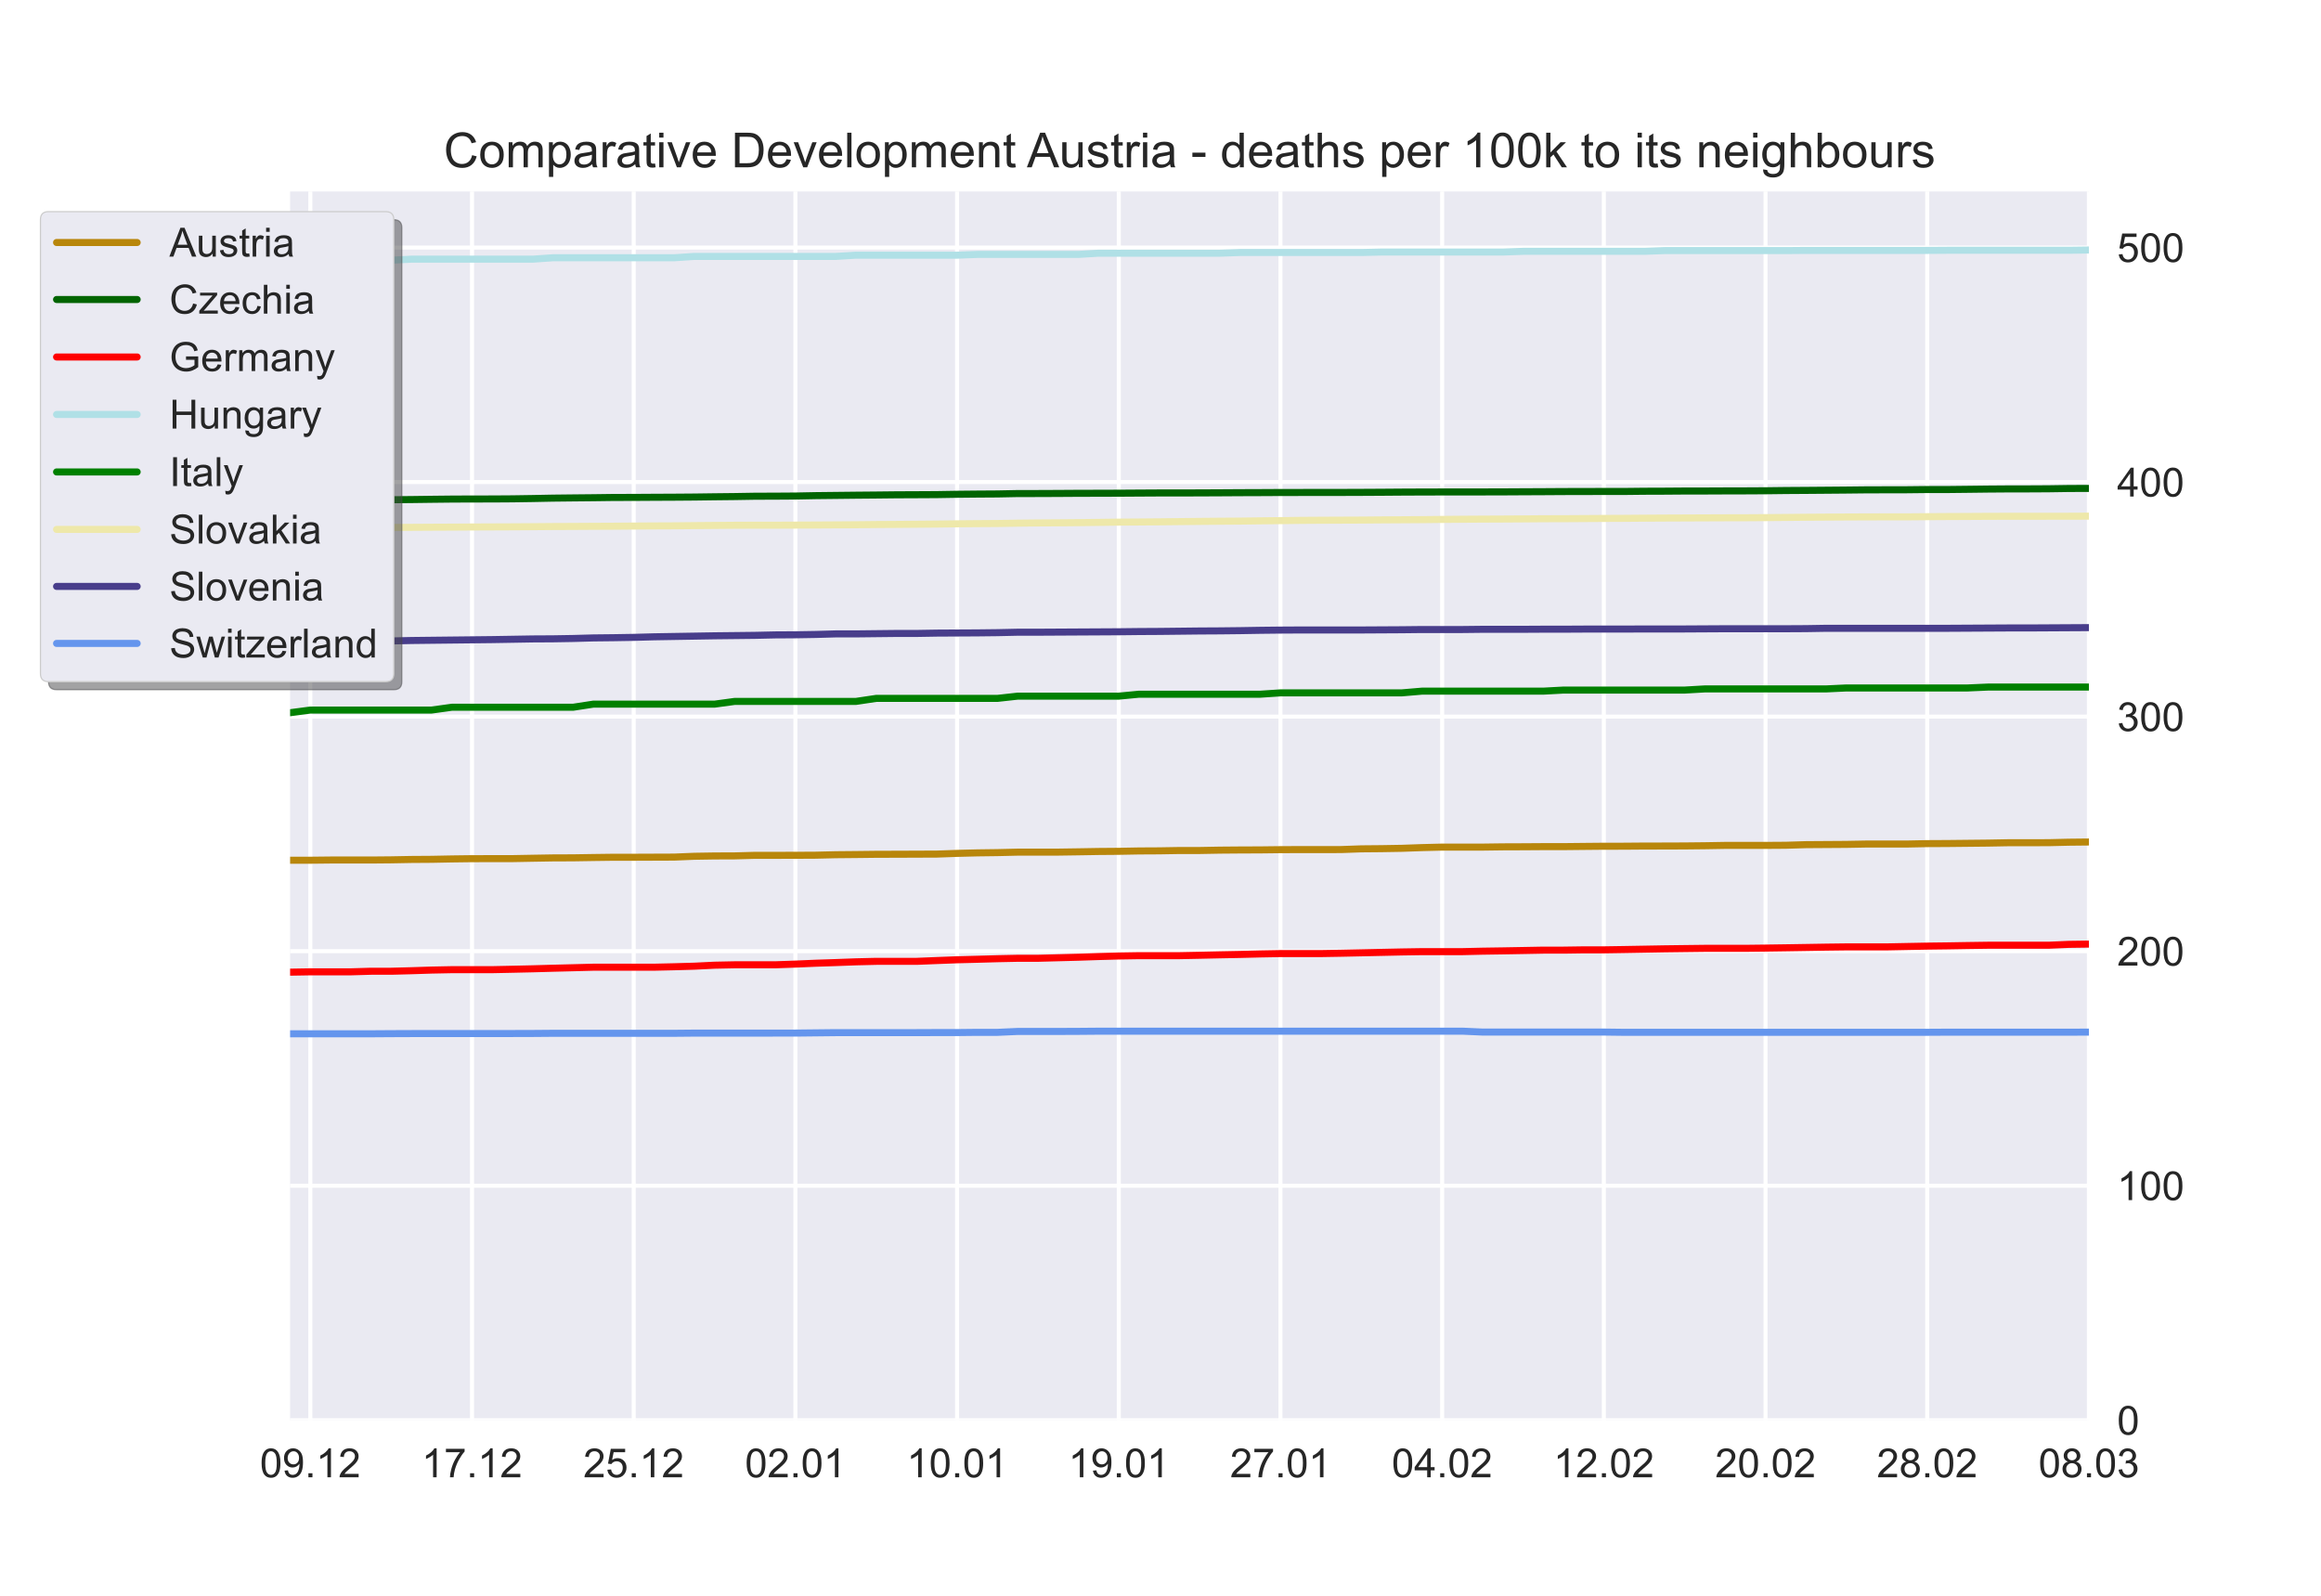
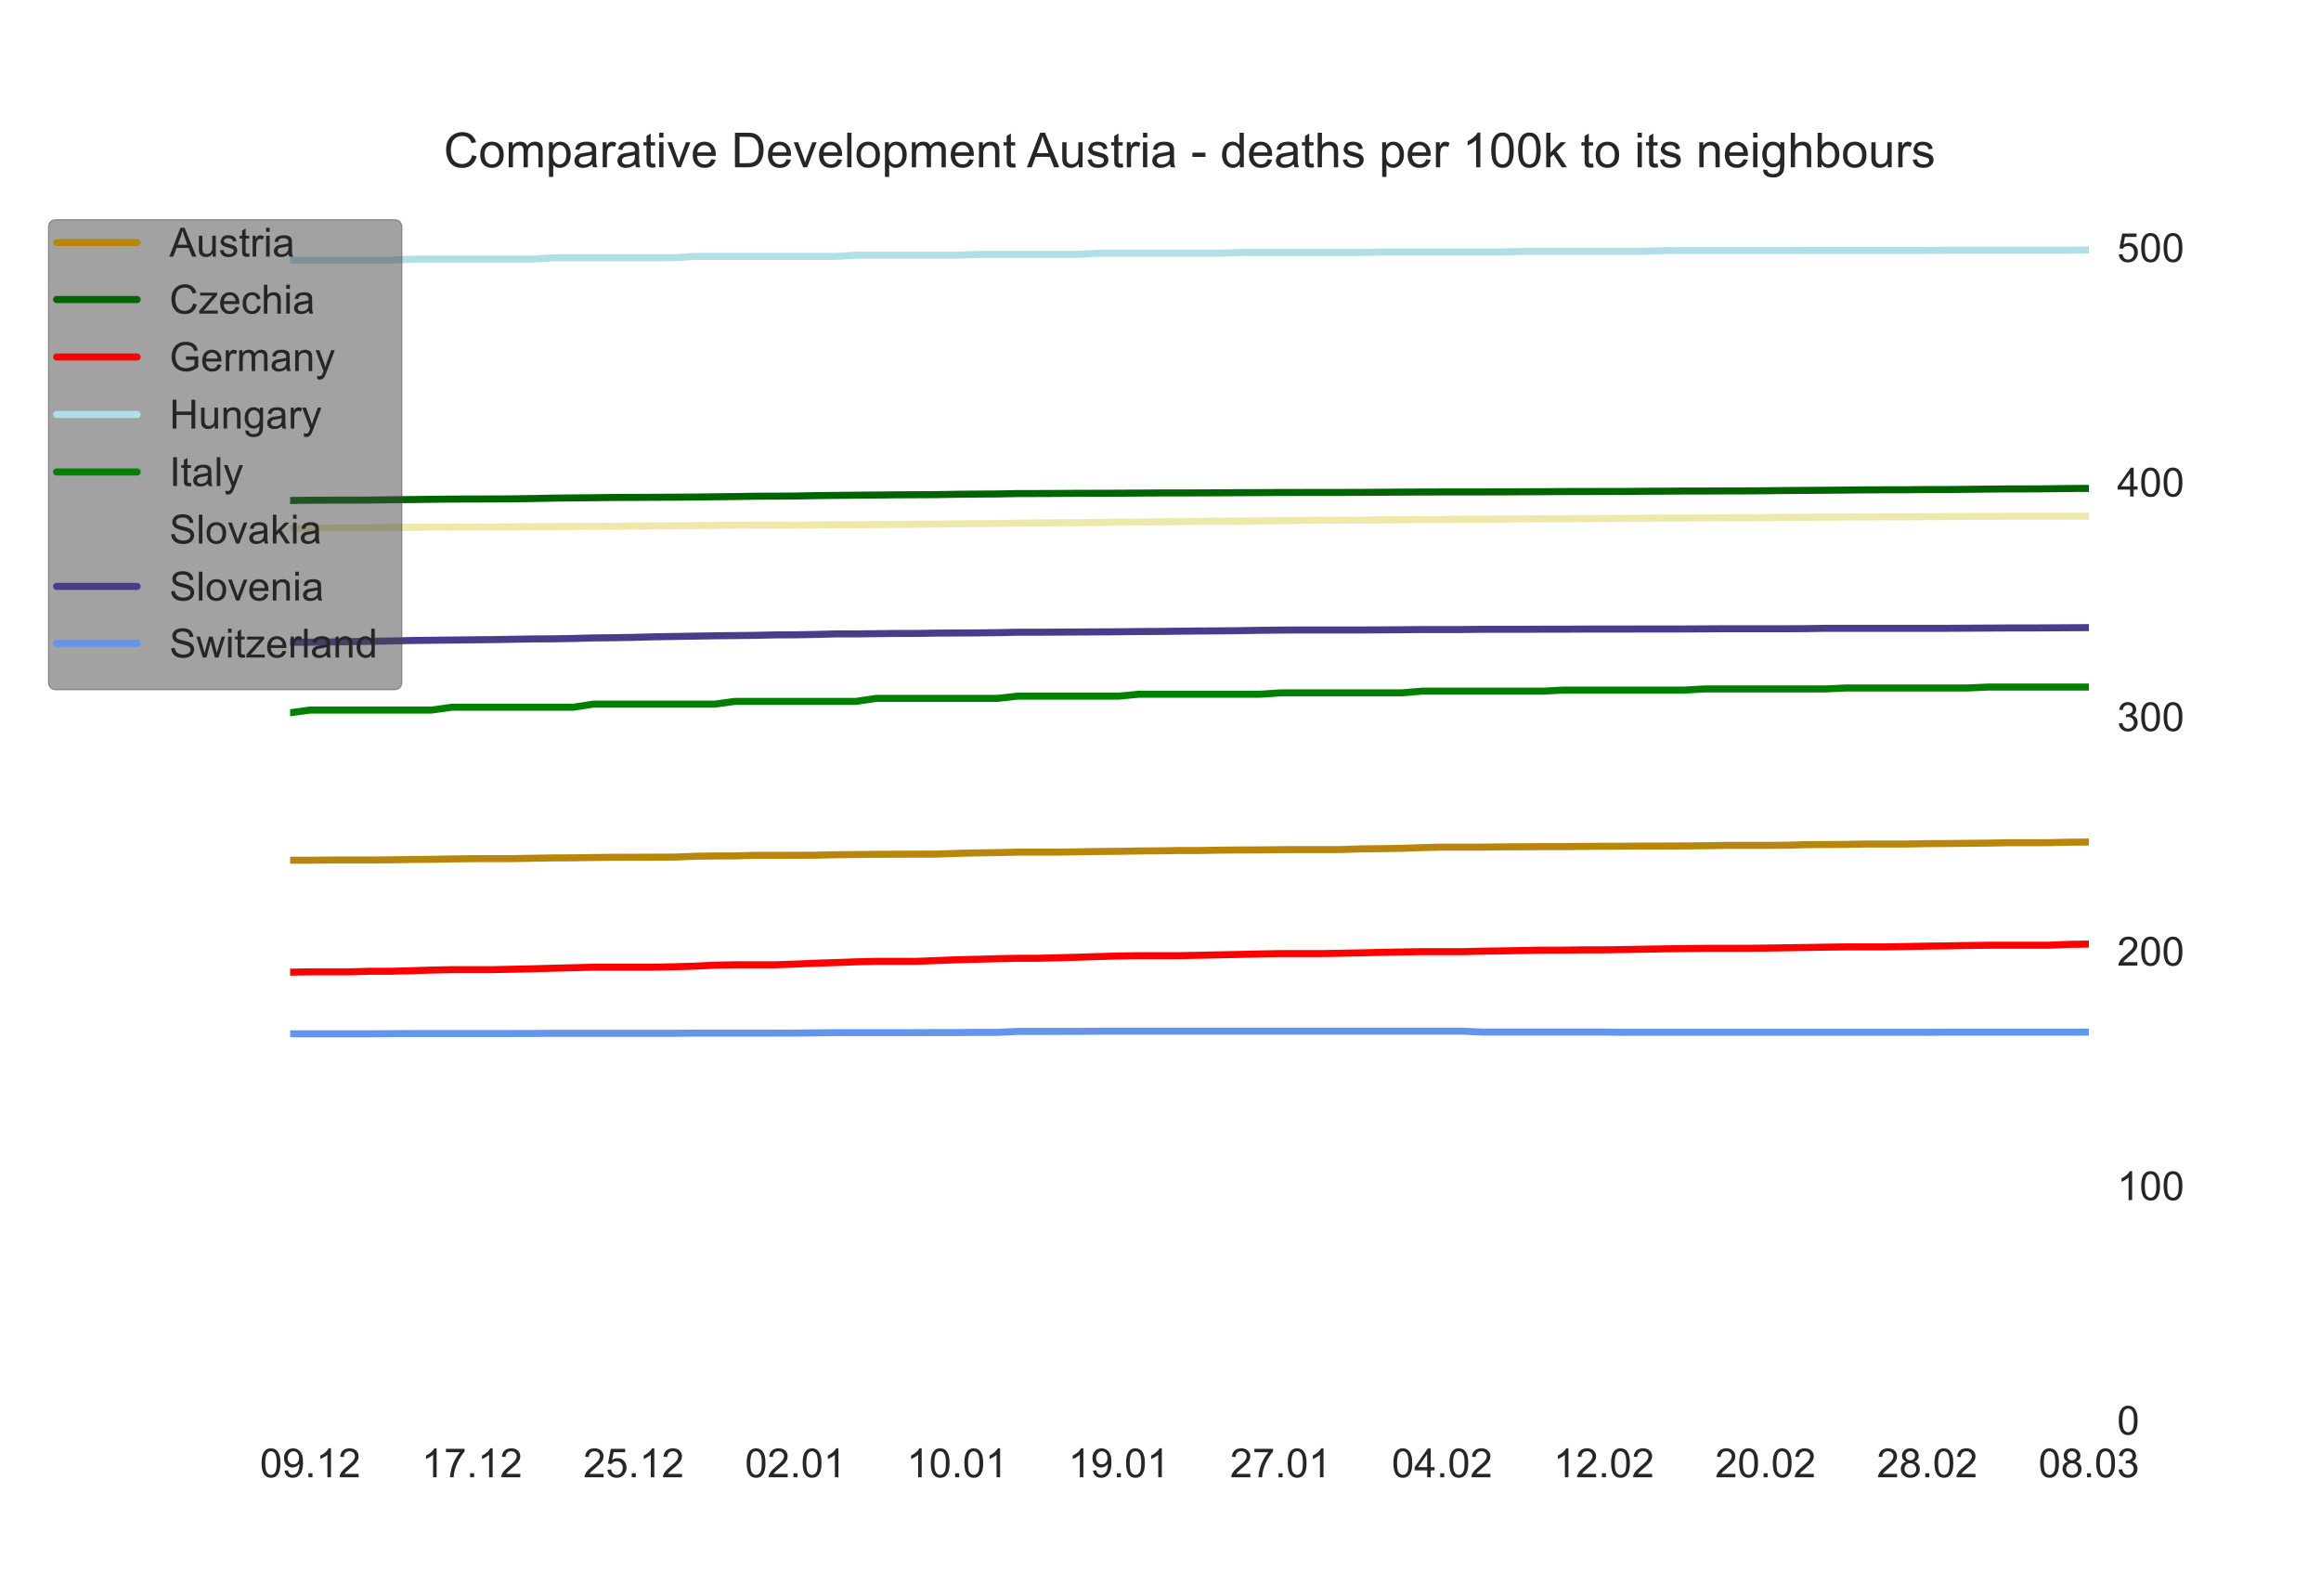
<svg xmlns="http://www.w3.org/2000/svg" xmlns:xlink="http://www.w3.org/1999/xlink" height="396pt" version="1.1" viewBox="0 0 576 396" width="576pt">
  <defs>
    <style type="text/css">*{stroke-linecap:butt;stroke-linejoin:round;}</style>
  </defs>
  <g id="figure_1">
    <g id="patch_1">
      <path d="M 0 396  L 576 396  L 576 0  L 0 0  z " style="fill:#ffffff;" />
    </g>
    <g id="axes_1">
      <g id="patch_2">
-         <path d="M 72 352.44  L 518.4 352.44  L 518.4 47.52  L 72 47.52  z " style="fill:#eaeaf2;" />
-       </g>
+         </g>
      <g id="matplotlib.axis_1">
        <g id="xtick_1">
          <g id="line2d_1">
            <path clip-path="url(#pbdc21b4224)" d="M 77.016 352.44  L 77.016 47.52  " style="fill:none;stroke:#ffffff;stroke-linecap:round;" />
          </g>
          <g id="line2d_2" />
          <g id="text_1">
            <g style="fill:#262626;" transform="translate(64.505 366.598)scale(0.1 -0.1)">
              <defs>
                <path d="M 4.156 35.297  Q 4.156 48 6.766 55.734  Q 9.375 63.484 14.516 67.672  Q 19.672 71.875 27.484 71.875  Q 33.25 71.875 37.594 69.547  Q 41.938 67.234 44.766 62.859  Q 47.609 58.5 49.219 52.219  Q 50.828 45.953 50.828 35.297  Q 50.828 22.703 48.234 14.969  Q 45.656 7.234 40.5 3  Q 35.359 -1.219 27.484 -1.219  Q 17.141 -1.219 11.234 6.203  Q 4.156 15.141 4.156 35.297  z M 13.188 35.297  Q 13.188 17.672 17.312 11.828  Q 21.438 6 27.484 6  Q 33.547 6 37.672 11.859  Q 41.797 17.719 41.797 35.297  Q 41.797 52.984 37.672 58.781  Q 33.547 64.594 27.391 64.594  Q 21.344 64.594 17.719 59.469  Q 13.188 52.938 13.188 35.297  z " id="ArialMT-48" />
                <path d="M 5.469 16.547  L 13.922 17.328  Q 14.984 11.375 18.016 8.688  Q 21.047 6 25.781 6  Q 29.828 6 32.875 7.859  Q 35.938 9.719 37.891 12.812  Q 39.844 15.922 41.156 21.188  Q 42.484 26.469 42.484 31.938  Q 42.484 32.516 42.438 33.688  Q 39.797 29.5 35.234 26.875  Q 30.672 24.266 25.344 24.266  Q 16.453 24.266 10.297 30.703  Q 4.156 37.156 4.156 47.703  Q 4.156 58.594 10.578 65.234  Q 17 71.875 26.656 71.875  Q 33.641 71.875 39.422 68.109  Q 45.219 64.359 48.219 57.391  Q 51.219 50.438 51.219 37.25  Q 51.219 23.531 48.234 15.406  Q 45.266 7.281 39.375 3.031  Q 33.5 -1.219 25.594 -1.219  Q 17.188 -1.219 11.859 3.438  Q 6.547 8.109 5.469 16.547  z M 41.453 48.141  Q 41.453 55.719 37.422 60.156  Q 33.406 64.594 27.734 64.594  Q 21.875 64.594 17.531 59.812  Q 13.188 55.031 13.188 47.406  Q 13.188 40.578 17.312 36.297  Q 21.438 32.031 27.484 32.031  Q 33.594 32.031 37.516 36.297  Q 41.453 40.578 41.453 48.141  z " id="ArialMT-57" />
                <path d="M 9.078 0  L 9.078 10.016  L 19.094 10.016  L 19.094 0  z " id="ArialMT-46" />
                <path d="M 37.25 0  L 28.469 0  L 28.469 56  Q 25.297 52.984 20.141 49.953  Q 14.984 46.922 10.891 45.406  L 10.891 53.906  Q 18.266 57.375 23.781 62.297  Q 29.297 67.234 31.594 71.875  L 37.25 71.875  z " id="ArialMT-49" />
                <path d="M 50.344 8.453  L 50.344 0  L 3.031 0  Q 2.938 3.172 4.047 6.109  Q 5.859 10.938 9.828 15.625  Q 13.812 20.312 21.344 26.469  Q 33.016 36.031 37.109 41.625  Q 41.219 47.219 41.219 52.203  Q 41.219 57.422 37.469 61  Q 33.734 64.594 27.734 64.594  Q 21.391 64.594 17.578 60.781  Q 13.766 56.984 13.719 50.25  L 4.688 51.172  Q 5.609 61.281 11.656 66.578  Q 17.719 71.875 27.938 71.875  Q 38.234 71.875 44.234 66.156  Q 50.25 60.453 50.25 52  Q 50.25 47.703 48.484 43.547  Q 46.734 39.406 42.656 34.812  Q 38.578 30.219 29.109 22.219  Q 21.188 15.578 18.938 13.203  Q 16.703 10.844 15.234 8.453  z " id="ArialMT-50" />
              </defs>
              <use xlink:href="#ArialMT-48" />
              <use x="55.615" xlink:href="#ArialMT-57" />
              <use x="111.23" xlink:href="#ArialMT-46" />
              <use x="139.014" xlink:href="#ArialMT-49" />
              <use x="194.629" xlink:href="#ArialMT-50" />
            </g>
          </g>
        </g>
        <g id="xtick_2">
          <g id="line2d_3">
-             <path clip-path="url(#pbdc21b4224)" d="M 117.142 352.44  L 117.142 47.52  " style="fill:none;stroke:#ffffff;stroke-linecap:round;" />
-           </g>
+             </g>
          <g id="line2d_4" />
          <g id="text_2">
            <g style="fill:#262626;" transform="translate(104.631 366.598)scale(0.1 -0.1)">
              <defs>
                <path d="M 4.734 62.203  L 4.734 70.656  L 51.078 70.656  L 51.078 63.812  Q 44.234 56.547 37.516 44.484  Q 30.812 32.422 27.156 19.672  Q 24.516 10.688 23.781 0  L 14.75 0  Q 14.891 8.453 18.062 20.406  Q 21.234 32.375 27.172 43.484  Q 33.109 54.594 39.797 62.203  z " id="ArialMT-55" />
              </defs>
              <use xlink:href="#ArialMT-49" />
              <use x="55.615" xlink:href="#ArialMT-55" />
              <use x="111.23" xlink:href="#ArialMT-46" />
              <use x="139.014" xlink:href="#ArialMT-49" />
              <use x="194.629" xlink:href="#ArialMT-50" />
            </g>
          </g>
        </g>
        <g id="xtick_3">
          <g id="line2d_5">
            <path clip-path="url(#pbdc21b4224)" d="M 157.267 352.44  L 157.267 47.52  " style="fill:none;stroke:#ffffff;stroke-linecap:round;" />
          </g>
          <g id="line2d_6" />
          <g id="text_3">
            <g style="fill:#262626;" transform="translate(144.756 366.598)scale(0.1 -0.1)">
              <defs>
                <path d="M 4.156 18.75  L 13.375 19.531  Q 14.406 12.797 18.141 9.391  Q 21.875 6 27.156 6  Q 33.5 6 37.891 10.781  Q 42.281 15.578 42.281 23.484  Q 42.281 31 38.062 35.344  Q 33.844 39.703 27 39.703  Q 22.75 39.703 19.328 37.766  Q 15.922 35.844 13.969 32.766  L 5.719 33.844  L 12.641 70.609  L 48.25 70.609  L 48.25 62.203  L 19.672 62.203  L 15.828 42.969  Q 22.266 47.469 29.344 47.469  Q 38.719 47.469 45.156 40.969  Q 51.609 34.469 51.609 24.266  Q 51.609 14.547 45.953 7.469  Q 39.062 -1.219 27.156 -1.219  Q 17.391 -1.219 11.203 4.25  Q 5.031 9.719 4.156 18.75  z " id="ArialMT-53" />
              </defs>
              <use xlink:href="#ArialMT-50" />
              <use x="55.615" xlink:href="#ArialMT-53" />
              <use x="111.23" xlink:href="#ArialMT-46" />
              <use x="139.014" xlink:href="#ArialMT-49" />
              <use x="194.629" xlink:href="#ArialMT-50" />
            </g>
          </g>
        </g>
        <g id="xtick_4">
          <g id="line2d_7">
            <path clip-path="url(#pbdc21b4224)" d="M 197.393 352.44  L 197.393 47.52  " style="fill:none;stroke:#ffffff;stroke-linecap:round;" />
          </g>
          <g id="line2d_8" />
          <g id="text_4">
            <g style="fill:#262626;" transform="translate(184.882 366.598)scale(0.1 -0.1)">
              <use xlink:href="#ArialMT-48" />
              <use x="55.615" xlink:href="#ArialMT-50" />
              <use x="111.23" xlink:href="#ArialMT-46" />
              <use x="139.014" xlink:href="#ArialMT-48" />
              <use x="194.629" xlink:href="#ArialMT-49" />
            </g>
          </g>
        </g>
        <g id="xtick_5">
          <g id="line2d_9">
            <path clip-path="url(#pbdc21b4224)" d="M 237.519 352.44  L 237.519 47.52  " style="fill:none;stroke:#ffffff;stroke-linecap:round;" />
          </g>
          <g id="line2d_10" />
          <g id="text_5">
            <g style="fill:#262626;" transform="translate(225.008 366.598)scale(0.1 -0.1)">
              <use xlink:href="#ArialMT-49" />
              <use x="55.615" xlink:href="#ArialMT-48" />
              <use x="111.23" xlink:href="#ArialMT-46" />
              <use x="139.014" xlink:href="#ArialMT-48" />
              <use x="194.629" xlink:href="#ArialMT-49" />
            </g>
          </g>
        </g>
        <g id="xtick_6">
          <g id="line2d_11">
            <path clip-path="url(#pbdc21b4224)" d="M 277.645 352.44  L 277.645 47.52  " style="fill:none;stroke:#ffffff;stroke-linecap:round;" />
          </g>
          <g id="line2d_12" />
          <g id="text_6">
            <g style="fill:#262626;" transform="translate(265.134 366.598)scale(0.1 -0.1)">
              <use xlink:href="#ArialMT-49" />
              <use x="55.615" xlink:href="#ArialMT-57" />
              <use x="111.23" xlink:href="#ArialMT-46" />
              <use x="139.014" xlink:href="#ArialMT-48" />
              <use x="194.629" xlink:href="#ArialMT-49" />
            </g>
          </g>
        </g>
        <g id="xtick_7">
          <g id="line2d_13">
            <path clip-path="url(#pbdc21b4224)" d="M 317.771 352.44  L 317.771 47.52  " style="fill:none;stroke:#ffffff;stroke-linecap:round;" />
          </g>
          <g id="line2d_14" />
          <g id="text_7">
            <g style="fill:#262626;" transform="translate(305.26 366.598)scale(0.1 -0.1)">
              <use xlink:href="#ArialMT-50" />
              <use x="55.615" xlink:href="#ArialMT-55" />
              <use x="111.23" xlink:href="#ArialMT-46" />
              <use x="139.014" xlink:href="#ArialMT-48" />
              <use x="194.629" xlink:href="#ArialMT-49" />
            </g>
          </g>
        </g>
        <g id="xtick_8">
          <g id="line2d_15">
            <path clip-path="url(#pbdc21b4224)" d="M 357.897 352.44  L 357.897 47.52  " style="fill:none;stroke:#ffffff;stroke-linecap:round;" />
          </g>
          <g id="line2d_16" />
          <g id="text_8">
            <g style="fill:#262626;" transform="translate(345.386 366.598)scale(0.1 -0.1)">
              <defs>
                <path d="M 32.328 0  L 32.328 17.141  L 1.266 17.141  L 1.266 25.203  L 33.938 71.578  L 41.109 71.578  L 41.109 25.203  L 50.781 25.203  L 50.781 17.141  L 41.109 17.141  L 41.109 0  z M 32.328 25.203  L 32.328 57.469  L 9.906 25.203  z " id="ArialMT-52" />
              </defs>
              <use xlink:href="#ArialMT-48" />
              <use x="55.615" xlink:href="#ArialMT-52" />
              <use x="111.23" xlink:href="#ArialMT-46" />
              <use x="139.014" xlink:href="#ArialMT-48" />
              <use x="194.629" xlink:href="#ArialMT-50" />
            </g>
          </g>
        </g>
        <g id="xtick_9">
          <g id="line2d_17">
            <path clip-path="url(#pbdc21b4224)" d="M 398.022 352.44  L 398.022 47.52  " style="fill:none;stroke:#ffffff;stroke-linecap:round;" />
          </g>
          <g id="line2d_18" />
          <g id="text_9">
            <g style="fill:#262626;" transform="translate(385.512 366.598)scale(0.1 -0.1)">
              <use xlink:href="#ArialMT-49" />
              <use x="55.615" xlink:href="#ArialMT-50" />
              <use x="111.23" xlink:href="#ArialMT-46" />
              <use x="139.014" xlink:href="#ArialMT-48" />
              <use x="194.629" xlink:href="#ArialMT-50" />
            </g>
          </g>
        </g>
        <g id="xtick_10">
          <g id="line2d_19">
            <path clip-path="url(#pbdc21b4224)" d="M 438.148 352.44  L 438.148 47.52  " style="fill:none;stroke:#ffffff;stroke-linecap:round;" />
          </g>
          <g id="line2d_20" />
          <g id="text_10">
            <g style="fill:#262626;" transform="translate(425.637 366.598)scale(0.1 -0.1)">
              <use xlink:href="#ArialMT-50" />
              <use x="55.615" xlink:href="#ArialMT-48" />
              <use x="111.23" xlink:href="#ArialMT-46" />
              <use x="139.014" xlink:href="#ArialMT-48" />
              <use x="194.629" xlink:href="#ArialMT-50" />
            </g>
          </g>
        </g>
        <g id="xtick_11">
          <g id="line2d_21">
            <path clip-path="url(#pbdc21b4224)" d="M 478.274 352.44  L 478.274 47.52  " style="fill:none;stroke:#ffffff;stroke-linecap:round;" />
          </g>
          <g id="line2d_22" />
          <g id="text_11">
            <g style="fill:#262626;" transform="translate(465.763 366.598)scale(0.1 -0.1)">
              <defs>
                <path d="M 17.672 38.812  Q 12.203 40.828 9.562 44.531  Q 6.938 48.25 6.938 53.422  Q 6.938 61.234 12.547 66.547  Q 18.172 71.875 27.484 71.875  Q 36.859 71.875 42.578 66.422  Q 48.297 60.984 48.297 53.172  Q 48.297 48.188 45.672 44.5  Q 43.062 40.828 37.75 38.812  Q 44.344 36.672 47.781 31.875  Q 51.219 27.094 51.219 20.453  Q 51.219 11.281 44.719 5.031  Q 38.234 -1.219 27.641 -1.219  Q 17.047 -1.219 10.547 5.047  Q 4.047 11.328 4.047 20.703  Q 4.047 27.688 7.594 32.391  Q 11.141 37.109 17.672 38.812  z M 15.922 53.719  Q 15.922 48.641 19.188 45.406  Q 22.469 42.188 27.688 42.188  Q 32.766 42.188 36.016 45.375  Q 39.266 48.578 39.266 53.219  Q 39.266 58.062 35.906 61.359  Q 32.562 64.656 27.594 64.656  Q 22.562 64.656 19.234 61.422  Q 15.922 58.203 15.922 53.719  z M 13.094 20.656  Q 13.094 16.891 14.875 13.375  Q 16.656 9.859 20.172 7.922  Q 23.688 6 27.734 6  Q 34.031 6 38.125 10.047  Q 42.234 14.109 42.234 20.359  Q 42.234 26.703 38.016 30.859  Q 33.797 35.016 27.438 35.016  Q 21.234 35.016 17.156 30.906  Q 13.094 26.812 13.094 20.656  z " id="ArialMT-56" />
              </defs>
              <use xlink:href="#ArialMT-50" />
              <use x="55.615" xlink:href="#ArialMT-56" />
              <use x="111.23" xlink:href="#ArialMT-46" />
              <use x="139.014" xlink:href="#ArialMT-48" />
              <use x="194.629" xlink:href="#ArialMT-50" />
            </g>
          </g>
        </g>
        <g id="xtick_12">
          <g id="line2d_23">
            <path clip-path="url(#pbdc21b4224)" d="M 518.4 352.44  L 518.4 47.52  " style="fill:none;stroke:#ffffff;stroke-linecap:round;" />
          </g>
          <g id="line2d_24" />
          <g id="text_12">
            <g style="fill:#262626;" transform="translate(505.889 366.598)scale(0.1 -0.1)">
              <defs>
                <path d="M 4.203 18.891  L 12.984 20.062  Q 14.5 12.594 18.141 9.297  Q 21.781 6 27 6  Q 33.203 6 37.469 10.297  Q 41.75 14.594 41.75 20.953  Q 41.75 27 37.797 30.922  Q 33.844 34.859 27.734 34.859  Q 25.25 34.859 21.531 33.891  L 22.516 41.609  Q 23.391 41.5 23.922 41.5  Q 29.547 41.5 34.031 44.422  Q 38.531 47.359 38.531 53.469  Q 38.531 58.297 35.25 61.469  Q 31.984 64.656 26.812 64.656  Q 21.688 64.656 18.266 61.422  Q 14.844 58.203 13.875 51.766  L 5.078 53.328  Q 6.688 62.156 12.391 67.016  Q 18.109 71.875 26.609 71.875  Q 32.469 71.875 37.391 69.359  Q 42.328 66.844 44.938 62.5  Q 47.562 58.156 47.562 53.266  Q 47.562 48.641 45.062 44.828  Q 42.578 41.016 37.703 38.766  Q 44.047 37.312 47.562 32.688  Q 51.078 28.078 51.078 21.141  Q 51.078 11.766 44.234 5.25  Q 37.406 -1.266 26.953 -1.266  Q 17.531 -1.266 11.297 4.344  Q 5.078 9.969 4.203 18.891  z " id="ArialMT-51" />
              </defs>
              <use xlink:href="#ArialMT-48" />
              <use x="55.615" xlink:href="#ArialMT-56" />
              <use x="111.23" xlink:href="#ArialMT-46" />
              <use x="139.014" xlink:href="#ArialMT-48" />
              <use x="194.629" xlink:href="#ArialMT-51" />
            </g>
          </g>
        </g>
      </g>
      <g id="matplotlib.axis_2">
        <g id="ytick_1">
          <g id="line2d_25">
            <path clip-path="url(#pbdc21b4224)" d="M 72 352.44  L 518.4 352.44  " style="fill:none;stroke:#ffffff;stroke-linecap:round;" />
          </g>
          <g id="line2d_26" />
          <g id="text_13">
            <g style="fill:#262626;" transform="translate(525.4 356.019)scale(0.1 -0.1)">
              <use xlink:href="#ArialMT-48" />
            </g>
          </g>
        </g>
        <g id="ytick_2">
          <g id="line2d_27">
            <path clip-path="url(#pbdc21b4224)" d="M 72 294.239  L 518.4 294.239  " style="fill:none;stroke:#ffffff;stroke-linecap:round;" />
          </g>
          <g id="line2d_28" />
          <g id="text_14">
            <g style="fill:#262626;" transform="translate(525.4 297.817)scale(0.1 -0.1)">
              <use xlink:href="#ArialMT-49" />
              <use x="55.615" xlink:href="#ArialMT-48" />
              <use x="111.23" xlink:href="#ArialMT-48" />
            </g>
          </g>
        </g>
        <g id="ytick_3">
          <g id="line2d_29">
            <path clip-path="url(#pbdc21b4224)" d="M 72 236.037  L 518.4 236.037  " style="fill:none;stroke:#ffffff;stroke-linecap:round;" />
          </g>
          <g id="line2d_30" />
          <g id="text_15">
            <g style="fill:#262626;" transform="translate(525.4 239.616)scale(0.1 -0.1)">
              <use xlink:href="#ArialMT-50" />
              <use x="55.615" xlink:href="#ArialMT-48" />
              <use x="111.23" xlink:href="#ArialMT-48" />
            </g>
          </g>
        </g>
        <g id="ytick_4">
          <g id="line2d_31">
            <path clip-path="url(#pbdc21b4224)" d="M 72 177.836  L 518.4 177.836  " style="fill:none;stroke:#ffffff;stroke-linecap:round;" />
          </g>
          <g id="line2d_32" />
          <g id="text_16">
            <g style="fill:#262626;" transform="translate(525.4 181.414)scale(0.1 -0.1)">
              <use xlink:href="#ArialMT-51" />
              <use x="55.615" xlink:href="#ArialMT-48" />
              <use x="111.23" xlink:href="#ArialMT-48" />
            </g>
          </g>
        </g>
        <g id="ytick_5">
          <g id="line2d_33">
            <path clip-path="url(#pbdc21b4224)" d="M 72 119.634  L 518.4 119.634  " style="fill:none;stroke:#ffffff;stroke-linecap:round;" />
          </g>
          <g id="line2d_34" />
          <g id="text_17">
            <g style="fill:#262626;" transform="translate(525.4 123.213)scale(0.1 -0.1)">
              <use xlink:href="#ArialMT-52" />
              <use x="55.615" xlink:href="#ArialMT-48" />
              <use x="111.23" xlink:href="#ArialMT-48" />
            </g>
          </g>
        </g>
        <g id="ytick_6">
          <g id="line2d_35">
            <path clip-path="url(#pbdc21b4224)" d="M 72 61.433  L 518.4 61.433  " style="fill:none;stroke:#ffffff;stroke-linecap:round;" />
          </g>
          <g id="line2d_36" />
          <g id="text_18">
            <g style="fill:#262626;" transform="translate(525.4 65.011)scale(0.1 -0.1)">
              <use xlink:href="#ArialMT-53" />
              <use x="55.615" xlink:href="#ArialMT-48" />
              <use x="111.23" xlink:href="#ArialMT-48" />
            </g>
          </g>
        </g>
      </g>
      <g id="line2d_37">
        <path clip-path="url(#pbdc21b4224)" d="M 72 213.471  L 77.016 213.471  L 82.031 213.418  L 87.047 213.418  L 92.063 213.418  L 97.079 213.373  L 102.094 213.281  L 107.11 213.248  L 112.126 213.15  L 117.142 213.085  L 122.157 213.078  L 127.173 213.072  L 132.189 212.98  L 137.204 212.895  L 142.22 212.876  L 147.236 212.797  L 152.252 212.732  L 157.267 212.732  L 162.283 212.712  L 167.299 212.693  L 172.315 212.49  L 177.33 212.411  L 182.346 212.392  L 187.362 212.255  L 192.378 212.255  L 197.393 212.248  L 202.409 212.222  L 207.425 212.104  L 212.44 212.058  L 217.456 212  L 222.472 211.987  L 227.488 211.967  L 232.503 211.947  L 237.519 211.771  L 242.535 211.647  L 247.551 211.581  L 252.566 211.464  L 257.582 211.464  L 262.598 211.457  L 267.613 211.385  L 272.629 211.3  L 277.645 211.261  L 282.661 211.169  L 287.676 211.143  L 292.692 211.058  L 297.708 211.058  L 302.724 210.967  L 307.739 210.927  L 312.755 210.908  L 317.771 210.849  L 322.787 210.829  L 327.802 210.829  L 332.818 210.823  L 337.834 210.646  L 342.849 210.601  L 347.865 210.516  L 352.881 210.339  L 357.897 210.215  L 362.912 210.215  L 367.928 210.215  L 372.944 210.149  L 377.96 210.13  L 382.975 210.097  L 387.991 210.097  L 393.007 210.045  L 398.022 209.999  L 403.038 209.993  L 408.054 209.953  L 413.07 209.947  L 418.085 209.927  L 423.101 209.875  L 428.117 209.79  L 433.133 209.79  L 438.148 209.79  L 443.164 209.757  L 448.18 209.607  L 453.196 209.574  L 458.211 209.541  L 463.227 209.45  L 468.243 209.45  L 473.258 209.45  L 478.274 209.352  L 483.29 209.326  L 488.306 209.273  L 493.321 209.221  L 498.337 209.13  L 503.353 209.123  L 508.369 209.117  L 513.384 208.999  L 518.4 208.947  " style="fill:none;stroke:#b8860b;stroke-linecap:round;stroke-width:1.75;" />
      </g>
      <g id="line2d_38">
        <path clip-path="url(#pbdc21b4224)" d="M 72 124.198  L 77.016 124.133  L 82.031 124.116  L 87.047 124.111  L 92.063 124.089  L 97.079 124.013  L 102.094 123.97  L 107.11 123.904  L 112.126 123.85  L 117.142 123.828  L 122.157 123.823  L 127.173 123.79  L 132.189 123.714  L 137.204 123.616  L 142.22 123.561  L 147.236 123.512  L 152.252 123.447  L 157.267 123.436  L 162.283 123.404  L 167.299 123.382  L 172.315 123.344  L 177.33 123.278  L 182.346 123.224  L 187.362 123.142  L 192.378 123.126  L 197.393 123.093  L 202.409 122.995  L 207.425 122.941  L 212.44 122.886  L 217.456 122.843  L 222.472 122.789  L 227.488 122.767  L 232.503 122.74  L 237.519 122.658  L 242.535 122.609  L 247.551 122.576  L 252.566 122.478  L 257.582 122.473  L 262.598 122.451  L 267.613 122.418  L 272.629 122.408  L 277.645 122.391  L 282.661 122.359  L 287.676 122.331  L 292.692 122.331  L 297.708 122.315  L 302.724 122.293  L 307.739 122.261  L 312.755 122.244  L 317.771 122.217  L 322.787 122.212  L 327.802 122.206  L 332.818 122.201  L 337.834 122.184  L 342.849 122.157  L 347.865 122.119  L 352.881 122.097  L 357.897 122.086  L 362.912 122.081  L 367.928 122.076  L 372.944 122.065  L 377.96 122.037  L 382.975 122.016  L 387.991 121.983  L 393.007 121.972  L 398.022 121.961  L 403.038 121.961  L 408.054 121.907  L 413.07 121.89  L 418.085 121.852  L 423.101 121.847  L 428.117 121.825  L 433.133 121.814  L 438.148 121.787  L 443.164 121.727  L 448.18 121.695  L 453.196 121.656  L 458.211 121.613  L 463.227 121.559  L 468.243 121.548  L 473.258 121.537  L 478.274 121.482  L 483.29 121.482  L 488.306 121.428  L 493.321 121.368  L 498.337 121.33  L 503.353 121.324  L 508.369 121.297  L 513.384 121.221  L 518.4 121.199  " style="fill:none;stroke:#006400;stroke-linecap:round;stroke-width:1.75;" />
      </g>
      <g id="line2d_39">
        <path clip-path="url(#pbdc21b4224)" d="M 72 241.25  L 77.016 241.166  L 82.031 241.166  L 87.047 241.166  L 92.063 241.022  L 97.079 241.022  L 102.094 240.891  L 107.11 240.73  L 112.126 240.63  L 117.142 240.63  L 122.157 240.63  L 127.173 240.527  L 132.189 240.414  L 137.204 240.274  L 142.22 240.149  L 147.236 240.018  L 152.252 240.018  L 157.267 240.018  L 162.283 240.018  L 167.299 239.908  L 172.315 239.765  L 177.33 239.521  L 182.346 239.42  L 187.362 239.42  L 192.378 239.42  L 197.393 239.246  L 202.409 239.031  L 207.425 238.867  L 212.44 238.683  L 217.456 238.564  L 222.472 238.564  L 227.488 238.564  L 232.503 238.363  L 237.519 238.175  L 242.535 238.048  L 247.551 237.908  L 252.566 237.803  L 257.582 237.803  L 262.598 237.67  L 267.613 237.539  L 272.629 237.372  L 277.645 237.236  L 282.661 237.154  L 287.676 237.154  L 292.692 237.154  L 297.708 237.055  L 302.724 236.945  L 307.739 236.849  L 312.755 236.726  L 317.771 236.637  L 322.787 236.637  L 327.802 236.637  L 332.818 236.552  L 337.834 236.448  L 342.849 236.341  L 347.865 236.235  L 352.881 236.156  L 357.897 236.156  L 362.912 236.156  L 367.928 236.042  L 372.944 235.967  L 377.96 235.878  L 382.975 235.784  L 387.991 235.784  L 393.007 235.712  L 398.022 235.712  L 403.038 235.634  L 408.054 235.547  L 413.07 235.459  L 418.085 235.396  L 423.101 235.335  L 428.117 235.335  L 433.133 235.335  L 438.148 235.275  L 443.164 235.202  L 448.18 235.123  L 453.196 235.04  L 458.211 234.978  L 463.227 234.978  L 468.243 234.978  L 473.258 234.88  L 478.274 234.786  L 483.29 234.724  L 488.306 234.639  L 493.321 234.568  L 498.337 234.568  L 503.353 234.568  L 508.369 234.568  L 513.384 234.35  L 518.4 234.281  " style="fill:none;stroke:#ff0000;stroke-linecap:round;stroke-width:1.75;" />
      </g>
      <g id="line2d_40">
        <path clip-path="url(#pbdc21b4224)" d="M 72 64.571  L 77.016 64.571  L 82.031 64.571  L 87.047 64.571  L 92.063 64.571  L 97.079 64.571  L 102.094 64.315  L 107.11 64.315  L 112.126 64.315  L 117.142 64.315  L 122.157 64.315  L 127.173 64.315  L 132.189 64.315  L 137.204 63.964  L 142.22 63.964  L 147.236 63.964  L 152.252 63.964  L 157.267 63.964  L 162.283 63.964  L 167.299 63.964  L 172.315 63.63  L 177.33 63.63  L 182.346 63.63  L 187.362 63.63  L 192.378 63.63  L 197.393 63.63  L 202.409 63.63  L 207.425 63.63  L 212.44 63.326  L 217.456 63.326  L 222.472 63.326  L 227.488 63.326  L 232.503 63.326  L 237.519 63.326  L 242.535 63.136  L 247.551 63.136  L 252.566 63.136  L 257.582 63.136  L 262.598 63.136  L 267.613 63.136  L 272.629 62.832  L 277.645 62.832  L 282.661 62.832  L 287.676 62.832  L 292.692 62.832  L 297.708 62.832  L 302.724 62.832  L 307.739 62.659  L 312.755 62.659  L 317.771 62.659  L 322.787 62.659  L 327.802 62.659  L 332.818 62.659  L 337.834 62.659  L 342.849 62.546  L 347.865 62.546  L 352.881 62.546  L 357.897 62.546  L 362.912 62.546  L 367.928 62.546  L 372.944 62.546  L 377.96 62.368  L 382.975 62.368  L 387.991 62.368  L 393.007 62.368  L 398.022 62.368  L 403.038 62.368  L 408.054 62.368  L 413.07 62.183  L 418.085 62.183  L 423.101 62.183  L 428.117 62.183  L 433.133 62.183  L 438.148 62.183  L 443.164 62.183  L 448.18 62.141  L 453.196 62.141  L 458.211 62.141  L 463.227 62.141  L 468.243 62.141  L 473.258 62.141  L 478.274 62.141  L 483.29 62.106  L 488.306 62.106  L 493.321 62.106  L 498.337 62.106  L 503.353 62.106  L 508.369 62.106  L 513.384 62.106  L 518.4 62.04  " style="fill:none;stroke:#b0e0e6;stroke-linecap:round;stroke-width:1.75;" />
      </g>
      <g id="line2d_41">
        <path clip-path="url(#pbdc21b4224)" d="M 72 176.867  L 77.016 176.204  L 82.031 176.204  L 87.047 176.204  L 92.063 176.204  L 97.079 176.204  L 102.094 176.204  L 107.11 176.204  L 112.126 175.509  L 117.142 175.509  L 122.157 175.509  L 127.173 175.509  L 132.189 175.509  L 137.204 175.509  L 142.22 175.509  L 147.236 174.738  L 152.252 174.738  L 157.267 174.738  L 162.283 174.738  L 167.299 174.738  L 172.315 174.738  L 177.33 174.738  L 182.346 174.056  L 187.362 174.056  L 192.378 174.056  L 197.393 174.056  L 202.409 174.056  L 207.425 174.056  L 212.44 174.056  L 217.456 173.308  L 222.472 173.308  L 227.488 173.308  L 232.503 173.308  L 237.519 173.308  L 242.535 173.308  L 247.551 173.308  L 252.566 172.751  L 257.582 172.751  L 262.598 172.751  L 267.613 172.751  L 272.629 172.751  L 277.645 172.751  L 282.661 172.273  L 287.676 172.273  L 292.692 172.273  L 297.708 172.273  L 302.724 172.273  L 307.739 172.273  L 312.755 172.273  L 317.771 171.94  L 322.787 171.94  L 327.802 171.94  L 332.818 171.94  L 337.834 171.94  L 342.849 171.94  L 347.865 171.94  L 352.881 171.515  L 357.897 171.515  L 362.912 171.515  L 367.928 171.515  L 372.944 171.515  L 377.96 171.515  L 382.975 171.515  L 387.991 171.246  L 393.007 171.246  L 398.022 171.246  L 403.038 171.246  L 408.054 171.246  L 413.07 171.246  L 418.085 171.246  L 423.101 170.957  L 428.117 170.957  L 433.133 170.957  L 438.148 170.957  L 443.164 170.957  L 448.18 170.957  L 453.196 170.957  L 458.211 170.721  L 463.227 170.721  L 468.243 170.721  L 473.258 170.721  L 478.274 170.721  L 483.29 170.721  L 488.306 170.721  L 493.321 170.501  L 498.337 170.501  L 503.353 170.501  L 508.369 170.501  L 513.384 170.501  L 518.4 170.501  " style="fill:none;stroke:#008000;stroke-linecap:round;stroke-width:1.75;" />
      </g>
      <g id="line2d_42">
        <path clip-path="url(#pbdc21b4224)" d="M 72 131.107  L 77.016 131.086  L 82.031 131.043  L 87.047 130.99  L 92.063 130.958  L 97.079 130.894  L 102.094 130.862  L 107.11 130.83  L 112.126 130.808  L 117.142 130.776  L 122.157 130.755  L 127.173 130.734  L 132.189 130.702  L 137.204 130.659  L 142.22 130.638  L 147.236 130.606  L 152.252 130.584  L 157.267 130.542  L 162.283 130.51  L 167.299 130.488  L 172.315 130.435  L 177.33 130.392  L 182.346 130.35  L 187.362 130.328  L 192.378 130.328  L 197.393 130.307  L 202.409 130.286  L 207.425 130.254  L 212.44 130.222  L 217.456 130.168  L 222.472 130.136  L 227.488 130.094  L 232.503 130.051  L 237.519 129.987  L 242.535 129.944  L 247.551 129.912  L 252.566 129.827  L 257.582 129.774  L 262.598 129.742  L 267.613 129.699  L 272.629 129.635  L 277.645 129.571  L 282.661 129.539  L 287.676 129.496  L 292.692 129.443  L 297.708 129.39  L 302.724 129.347  L 307.739 129.315  L 312.755 129.251  L 317.771 129.198  L 322.787 129.134  L 327.802 129.102  L 332.818 129.08  L 337.834 129.059  L 342.849 129.016  L 347.865 128.984  L 352.881 128.952  L 357.897 128.899  L 362.912 128.856  L 367.928 128.824  L 372.944 128.803  L 377.96 128.771  L 382.975 128.728  L 387.991 128.718  L 393.007 128.686  L 398.022 128.654  L 403.038 128.632  L 408.054 128.59  L 413.07 128.558  L 418.085 128.536  L 423.101 128.515  L 428.117 128.494  L 433.133 128.483  L 438.148 128.451  L 443.164 128.408  L 448.18 128.355  L 453.196 128.323  L 458.211 128.291  L 463.227 128.27  L 468.243 128.259  L 473.258 128.259  L 478.274 128.216  L 483.29 128.184  L 488.306 128.163  L 493.321 128.131  L 498.337 128.12  L 503.353 128.12  L 508.369 128.11  L 513.384 128.11  L 518.4 128.088  " style="fill:none;stroke:#eee8aa;stroke-linecap:round;stroke-width:1.75;" />
      </g>
      <g id="line2d_43">
        <path clip-path="url(#pbdc21b4224)" d="M 72 159.389  L 77.016 159.361  L 82.031 159.306  L 87.047 159.222  L 92.063 159.139  L 97.079 159.056  L 102.094 158.945  L 107.11 158.889  L 112.126 158.833  L 117.142 158.778  L 122.157 158.722  L 127.173 158.639  L 132.189 158.555  L 137.204 158.528  L 142.22 158.444  L 147.236 158.305  L 152.252 158.25  L 157.267 158.166  L 162.283 158.027  L 167.299 157.944  L 172.315 157.861  L 177.33 157.777  L 182.346 157.722  L 187.362 157.666  L 192.378 157.555  L 197.393 157.527  L 202.409 157.444  L 207.425 157.305  L 212.44 157.305  L 217.456 157.249  L 222.472 157.194  L 227.488 157.194  L 232.503 157.11  L 237.519 157.082  L 242.535 157.055  L 247.551 156.999  L 252.566 156.888  L 257.582 156.888  L 262.598 156.86  L 267.613 156.832  L 272.629 156.805  L 277.645 156.777  L 282.661 156.721  L 287.676 156.693  L 292.692 156.638  L 297.708 156.582  L 302.724 156.554  L 307.739 156.499  L 312.755 156.415  L 317.771 156.36  L 322.787 156.332  L 327.802 156.332  L 332.818 156.332  L 337.834 156.332  L 342.849 156.304  L 347.865 156.276  L 352.881 156.221  L 357.897 156.221  L 362.912 156.221  L 367.928 156.165  L 372.944 156.165  L 377.96 156.165  L 382.975 156.137  L 387.991 156.137  L 393.007 156.11  L 398.022 156.11  L 403.038 156.11  L 408.054 156.082  L 413.07 156.082  L 418.085 156.082  L 423.101 156.054  L 428.117 156.026  L 433.133 156.026  L 438.148 156.026  L 443.164 156.026  L 448.18 155.999  L 453.196 155.915  L 458.211 155.915  L 463.227 155.915  L 468.243 155.915  L 473.258 155.915  L 478.274 155.915  L 483.29 155.915  L 488.306 155.887  L 493.321 155.86  L 498.337 155.832  L 503.353 155.832  L 508.369 155.804  L 513.384 155.776  L 518.4 155.748  " style="fill:none;stroke:#483d8b;stroke-linecap:round;stroke-width:1.75;" />
      </g>
      <g id="line2d_44">
        <path clip-path="url(#pbdc21b4224)" d="M 72 256.549  L 77.016 256.549  L 82.031 256.549  L 87.047 256.549  L 92.063 256.542  L 97.079 256.508  L 102.094 256.488  L 107.11 256.481  L 112.126 256.481  L 117.142 256.481  L 122.157 256.481  L 127.173 256.475  L 132.189 256.461  L 137.204 256.42  L 142.22 256.42  L 147.236 256.42  L 152.252 256.42  L 157.267 256.42  L 162.283 256.42  L 167.299 256.42  L 172.315 256.373  L 177.33 256.373  L 182.346 256.373  L 187.362 256.373  L 192.378 256.366  L 197.393 256.366  L 202.409 256.312  L 207.425 256.258  L 212.44 256.258  L 217.456 256.258  L 222.472 256.258  L 227.488 256.258  L 232.503 256.237  L 237.519 256.237  L 242.535 256.183  L 247.551 256.183  L 252.566 255.959  L 257.582 255.959  L 262.598 255.959  L 267.613 255.939  L 272.629 255.898  L 277.645 255.898  L 282.661 255.898  L 287.676 255.898  L 292.692 255.898  L 297.708 255.898  L 302.724 255.898  L 307.739 255.892  L 312.755 255.892  L 317.771 255.892  L 322.787 255.892  L 327.802 255.892  L 332.818 255.892  L 337.834 255.892  L 342.849 255.892  L 347.865 255.892  L 352.881 255.892  L 357.897 255.892  L 362.912 255.892  L 367.928 256.115  L 372.944 256.115  L 377.96 256.115  L 382.975 256.115  L 387.991 256.115  L 393.007 256.115  L 398.022 256.115  L 403.038 256.176  L 408.054 256.176  L 413.07 256.176  L 418.085 256.176  L 423.101 256.176  L 428.117 256.176  L 433.133 256.176  L 438.148 256.17  L 443.164 256.17  L 448.18 256.17  L 453.196 256.17  L 458.211 256.17  L 463.227 256.17  L 468.243 256.17  L 473.258 256.17  L 478.274 256.17  L 483.29 256.142  L 488.306 256.142  L 493.321 256.142  L 498.337 256.142  L 503.353 256.142  L 508.369 256.142  L 513.384 256.142  L 518.4 256.129  " style="fill:none;stroke:#6495ed;stroke-linecap:round;stroke-width:1.75;" />
      </g>
      <g id="patch_3">
        <path d="M 72 352.44  L 72 47.52  " style="fill:none;" />
      </g>
      <g id="patch_4">
        <path d="M 518.4 352.44  L 518.4 47.52  " style="fill:none;" />
      </g>
      <g id="patch_5">
        <path d="M 72 352.44  L 518.4 352.44  " style="fill:none;" />
      </g>
      <g id="patch_6">
        <path d="M 72 47.52  L 518.4 47.52  " style="fill:none;" />
      </g>
      <g id="text_19">
        <g style="fill:#262626;" transform="translate(110.111 41.52)scale(0.12 -0.12)">
          <defs>
            <path d="M 58.797 25.094  L 68.266 22.703  Q 65.281 11.031 57.547 4.906  Q 49.812 -1.219 38.625 -1.219  Q 27.047 -1.219 19.797 3.484  Q 12.547 8.203 8.766 17.141  Q 4.984 26.078 4.984 36.328  Q 4.984 47.516 9.25 55.828  Q 13.531 64.156 21.406 68.469  Q 29.297 72.797 38.766 72.797  Q 49.516 72.797 56.828 67.328  Q 64.156 61.859 67.047 51.953  L 57.719 49.75  Q 55.219 57.562 50.484 61.125  Q 45.75 64.703 38.578 64.703  Q 30.328 64.703 24.781 60.734  Q 19.234 56.781 16.984 50.109  Q 14.75 43.453 14.75 36.375  Q 14.75 27.25 17.406 20.438  Q 20.062 13.625 25.672 10.25  Q 31.297 6.891 37.844 6.891  Q 45.797 6.891 51.312 11.469  Q 56.844 16.062 58.797 25.094  z " id="ArialMT-67" />
            <path d="M 3.328 25.922  Q 3.328 40.328 11.328 47.266  Q 18.016 53.031 27.641 53.031  Q 38.328 53.031 45.109 46.016  Q 51.906 39.016 51.906 26.656  Q 51.906 16.656 48.906 10.906  Q 45.906 5.172 40.156 2  Q 34.422 -1.172 27.641 -1.172  Q 16.75 -1.172 10.031 5.812  Q 3.328 12.797 3.328 25.922  z M 12.359 25.922  Q 12.359 15.969 16.703 11.016  Q 21.047 6.062 27.641 6.062  Q 34.188 6.062 38.531 11.031  Q 42.875 16.016 42.875 26.219  Q 42.875 35.844 38.5 40.797  Q 34.125 45.75 27.641 45.75  Q 21.047 45.75 16.703 40.812  Q 12.359 35.891 12.359 25.922  z " id="ArialMT-111" />
            <path d="M 6.594 0  L 6.594 51.859  L 14.453 51.859  L 14.453 44.578  Q 16.891 48.391 20.938 50.703  Q 25 53.031 30.172 53.031  Q 35.938 53.031 39.625 50.641  Q 43.312 48.25 44.828 43.953  Q 50.984 53.031 60.844 53.031  Q 68.562 53.031 72.703 48.75  Q 76.859 44.484 76.859 35.594  L 76.859 0  L 68.109 0  L 68.109 32.672  Q 68.109 37.938 67.25 40.25  Q 66.406 42.578 64.156 43.984  Q 61.922 45.406 58.891 45.406  Q 53.422 45.406 49.797 41.766  Q 46.188 38.141 46.188 30.125  L 46.188 0  L 37.406 0  L 37.406 33.688  Q 37.406 39.547 35.25 42.469  Q 33.109 45.406 28.219 45.406  Q 24.516 45.406 21.359 43.453  Q 18.219 41.5 16.797 37.734  Q 15.375 33.984 15.375 26.906  L 15.375 0  z " id="ArialMT-109" />
            <path d="M 6.594 -19.875  L 6.594 51.859  L 14.594 51.859  L 14.594 45.125  Q 17.438 49.078 21 51.047  Q 24.562 53.031 29.641 53.031  Q 36.281 53.031 41.359 49.609  Q 46.438 46.188 49.016 39.953  Q 51.609 33.734 51.609 26.312  Q 51.609 18.359 48.75 11.984  Q 45.906 5.609 40.453 2.219  Q 35.016 -1.172 29 -1.172  Q 24.609 -1.172 21.109 0.688  Q 17.625 2.547 15.375 5.375  L 15.375 -19.875  z M 14.547 25.641  Q 14.547 15.625 18.594 10.844  Q 22.656 6.062 28.422 6.062  Q 34.281 6.062 38.453 11.016  Q 42.625 15.969 42.625 26.375  Q 42.625 36.281 38.547 41.203  Q 34.469 46.141 28.812 46.141  Q 23.188 46.141 18.859 40.891  Q 14.547 35.641 14.547 25.641  z " id="ArialMT-112" />
            <path d="M 40.438 6.391  Q 35.547 2.25 31.031 0.531  Q 26.516 -1.172 21.344 -1.172  Q 12.797 -1.172 8.203 3  Q 3.609 7.172 3.609 13.672  Q 3.609 17.484 5.344 20.625  Q 7.078 23.781 9.891 25.688  Q 12.703 27.594 16.219 28.562  Q 18.797 29.25 24.031 29.891  Q 34.672 31.156 39.703 32.906  Q 39.75 34.719 39.75 35.203  Q 39.75 40.578 37.25 42.781  Q 33.891 45.75 27.25 45.75  Q 21.047 45.75 18.094 43.578  Q 15.141 41.406 13.719 35.891  L 5.125 37.062  Q 6.297 42.578 8.984 45.969  Q 11.672 49.359 16.75 51.188  Q 21.828 53.031 28.516 53.031  Q 35.156 53.031 39.297 51.469  Q 43.453 49.906 45.406 47.531  Q 47.359 45.172 48.141 41.547  Q 48.578 39.312 48.578 33.453  L 48.578 21.734  Q 48.578 9.469 49.141 6.219  Q 49.703 2.984 51.375 0  L 42.188 0  Q 40.828 2.734 40.438 6.391  z M 39.703 26.031  Q 34.906 24.078 25.344 22.703  Q 19.922 21.922 17.672 20.938  Q 15.438 19.969 14.203 18.094  Q 12.984 16.219 12.984 13.922  Q 12.984 10.406 15.641 8.062  Q 18.312 5.719 23.438 5.719  Q 28.516 5.719 32.469 7.938  Q 36.422 10.156 38.281 14.016  Q 39.703 17 39.703 22.797  z " id="ArialMT-97" />
            <path d="M 6.5 0  L 6.5 51.859  L 14.406 51.859  L 14.406 44  Q 17.438 49.516 20 51.266  Q 22.562 53.031 25.641 53.031  Q 30.078 53.031 34.672 50.203  L 31.641 42.047  Q 28.422 43.953 25.203 43.953  Q 22.312 43.953 20.016 42.219  Q 17.719 40.484 16.75 37.406  Q 15.281 32.719 15.281 27.156  L 15.281 0  z " id="ArialMT-114" />
            <path d="M 25.781 7.859  L 27.047 0.094  Q 23.344 -0.688 20.406 -0.688  Q 15.625 -0.688 12.984 0.828  Q 10.359 2.344 9.281 4.812  Q 8.203 7.281 8.203 15.188  L 8.203 45.016  L 1.766 45.016  L 1.766 51.859  L 8.203 51.859  L 8.203 64.703  L 16.938 69.969  L 16.938 51.859  L 25.781 51.859  L 25.781 45.016  L 16.938 45.016  L 16.938 14.703  Q 16.938 10.938 17.406 9.859  Q 17.875 8.797 18.922 8.156  Q 19.969 7.516 21.922 7.516  Q 23.391 7.516 25.781 7.859  z " id="ArialMT-116" />
            <path d="M 6.641 61.469  L 6.641 71.578  L 15.438 71.578  L 15.438 61.469  z M 6.641 0  L 6.641 51.859  L 15.438 51.859  L 15.438 0  z " id="ArialMT-105" />
            <path d="M 21 0  L 1.266 51.859  L 10.547 51.859  L 21.688 20.797  Q 23.484 15.766 25 10.359  Q 26.172 14.453 28.266 20.219  L 39.797 51.859  L 48.828 51.859  L 29.203 0  z " id="ArialMT-118" />
            <path d="M 42.094 16.703  L 51.172 15.578  Q 49.031 7.625 43.219 3.219  Q 37.406 -1.172 28.375 -1.172  Q 17 -1.172 10.328 5.828  Q 3.656 12.844 3.656 25.484  Q 3.656 38.578 10.391 45.797  Q 17.141 53.031 27.875 53.031  Q 38.281 53.031 44.875 45.953  Q 51.469 38.875 51.469 26.031  Q 51.469 25.25 51.422 23.688  L 12.75 23.688  Q 13.234 15.141 17.578 10.594  Q 21.922 6.062 28.422 6.062  Q 33.25 6.062 36.672 8.594  Q 40.094 11.141 42.094 16.703  z M 13.234 30.906  L 42.188 30.906  Q 41.609 37.453 38.875 40.719  Q 34.672 45.797 27.984 45.797  Q 21.922 45.797 17.797 41.75  Q 13.672 37.703 13.234 30.906  z " id="ArialMT-101" />
            <path id="ArialMT-32" />
            <path d="M 7.719 0  L 7.719 71.578  L 32.375 71.578  Q 40.719 71.578 45.125 70.562  Q 51.266 69.141 55.609 65.438  Q 61.281 60.641 64.078 53.188  Q 66.891 45.75 66.891 36.188  Q 66.891 28.031 64.984 21.734  Q 63.094 15.438 60.109 11.297  Q 57.125 7.172 53.578 4.797  Q 50.047 2.438 45.047 1.219  Q 40.047 0 33.547 0  z M 17.188 8.453  L 32.469 8.453  Q 39.547 8.453 43.578 9.766  Q 47.609 11.078 50 13.484  Q 53.375 16.844 55.25 22.531  Q 57.125 28.219 57.125 36.328  Q 57.125 47.562 53.438 53.594  Q 49.75 59.625 44.484 61.672  Q 40.672 63.141 32.234 63.141  L 17.188 63.141  z " id="ArialMT-68" />
            <path d="M 6.391 0  L 6.391 71.578  L 15.188 71.578  L 15.188 0  z " id="ArialMT-108" />
            <path d="M 6.594 0  L 6.594 51.859  L 14.5 51.859  L 14.5 44.484  Q 20.219 53.031 31 53.031  Q 35.688 53.031 39.625 51.344  Q 43.562 49.656 45.516 46.922  Q 47.469 44.188 48.25 40.438  Q 48.734 37.984 48.734 31.891  L 48.734 0  L 39.938 0  L 39.938 31.547  Q 39.938 36.922 38.906 39.578  Q 37.891 42.234 35.281 43.812  Q 32.672 45.406 29.156 45.406  Q 23.531 45.406 19.453 41.844  Q 15.375 38.281 15.375 28.328  L 15.375 0  z " id="ArialMT-110" />
            <path d="M -0.141 0  L 27.344 71.578  L 37.547 71.578  L 66.844 0  L 56.062 0  L 47.703 21.688  L 17.781 21.688  L 9.906 0  z M 20.516 29.391  L 44.781 29.391  L 37.312 49.219  Q 33.891 58.25 32.234 64.062  Q 30.859 57.172 28.375 50.391  z " id="ArialMT-65" />
            <path d="M 40.578 0  L 40.578 7.625  Q 34.516 -1.172 24.125 -1.172  Q 19.531 -1.172 15.547 0.578  Q 11.578 2.344 9.641 5  Q 7.719 7.672 6.938 11.531  Q 6.391 14.109 6.391 19.734  L 6.391 51.859  L 15.188 51.859  L 15.188 23.094  Q 15.188 16.219 15.719 13.812  Q 16.547 10.359 19.234 8.375  Q 21.922 6.391 25.875 6.391  Q 29.828 6.391 33.297 8.422  Q 36.766 10.453 38.203 13.938  Q 39.656 17.438 39.656 24.078  L 39.656 51.859  L 48.438 51.859  L 48.438 0  z " id="ArialMT-117" />
-             <path d="M 3.078 15.484  L 11.766 16.844  Q 12.5 11.625 15.844 8.844  Q 19.188 6.062 25.203 6.062  Q 31.25 6.062 34.172 8.516  Q 37.109 10.984 37.109 14.312  Q 37.109 17.281 34.516 19  Q 32.719 20.172 25.531 21.969  Q 15.875 24.422 12.141 26.203  Q 8.406 27.984 6.469 31.125  Q 4.547 34.281 4.547 38.094  Q 4.547 41.547 6.125 44.5  Q 7.719 47.469 10.453 49.422  Q 12.5 50.922 16.031 51.969  Q 19.578 53.031 23.641 53.031  Q 29.734 53.031 34.344 51.266  Q 38.969 49.516 41.156 46.5  Q 43.359 43.5 44.188 38.484  L 35.594 37.312  Q 35.016 41.312 32.203 43.547  Q 29.391 45.797 24.266 45.797  Q 18.219 45.797 15.625 43.797  Q 13.031 41.797 13.031 39.109  Q 13.031 37.406 14.109 36.031  Q 15.188 34.625 17.484 33.688  Q 18.797 33.203 25.25 31.453  Q 34.578 28.953 38.25 27.359  Q 41.938 25.781 44.031 22.75  Q 46.141 19.734 46.141 15.234  Q 46.141 10.844 43.578 6.953  Q 41.016 3.078 36.172 0.953  Q 31.344 -1.172 25.25 -1.172  Q 15.141 -1.172 9.844 3.031  Q 4.547 7.234 3.078 15.484  z " id="ArialMT-115" />
+             <path d="M 3.078 15.484  L 11.766 16.844  Q 12.5 11.625 15.844 8.844  Q 19.188 6.062 25.203 6.062  Q 31.25 6.062 34.172 8.516  Q 37.109 10.984 37.109 14.312  Q 37.109 17.281 34.516 19  Q 32.719 20.172 25.531 21.969  Q 15.875 24.422 12.141 26.203  Q 8.406 27.984 6.469 31.125  Q 4.547 34.281 4.547 38.094  Q 7.719 47.469 10.453 49.422  Q 12.5 50.922 16.031 51.969  Q 19.578 53.031 23.641 53.031  Q 29.734 53.031 34.344 51.266  Q 38.969 49.516 41.156 46.5  Q 43.359 43.5 44.188 38.484  L 35.594 37.312  Q 35.016 41.312 32.203 43.547  Q 29.391 45.797 24.266 45.797  Q 18.219 45.797 15.625 43.797  Q 13.031 41.797 13.031 39.109  Q 13.031 37.406 14.109 36.031  Q 15.188 34.625 17.484 33.688  Q 18.797 33.203 25.25 31.453  Q 34.578 28.953 38.25 27.359  Q 41.938 25.781 44.031 22.75  Q 46.141 19.734 46.141 15.234  Q 46.141 10.844 43.578 6.953  Q 41.016 3.078 36.172 0.953  Q 31.344 -1.172 25.25 -1.172  Q 15.141 -1.172 9.844 3.031  Q 4.547 7.234 3.078 15.484  z " id="ArialMT-115" />
            <path d="M 3.172 21.484  L 3.172 30.328  L 30.172 30.328  L 30.172 21.484  z " id="ArialMT-45" />
            <path d="M 40.234 0  L 40.234 6.547  Q 35.297 -1.172 25.734 -1.172  Q 19.531 -1.172 14.328 2.25  Q 9.125 5.672 6.266 11.797  Q 3.422 17.922 3.422 25.875  Q 3.422 33.641 6 39.969  Q 8.594 46.297 13.766 49.656  Q 18.953 53.031 25.344 53.031  Q 30.031 53.031 33.688 51.047  Q 37.359 49.078 39.656 45.906  L 39.656 71.578  L 48.391 71.578  L 48.391 0  z M 12.453 25.875  Q 12.453 15.922 16.641 10.984  Q 20.844 6.062 26.562 6.062  Q 32.328 6.062 36.344 10.766  Q 40.375 15.484 40.375 25.141  Q 40.375 35.797 36.266 40.766  Q 32.172 45.75 26.172 45.75  Q 20.312 45.75 16.375 40.969  Q 12.453 36.188 12.453 25.875  z " id="ArialMT-100" />
            <path d="M 6.594 0  L 6.594 71.578  L 15.375 71.578  L 15.375 45.906  Q 21.531 53.031 30.906 53.031  Q 36.672 53.031 40.922 50.75  Q 45.172 48.484 47 44.484  Q 48.828 40.484 48.828 32.859  L 48.828 0  L 40.047 0  L 40.047 32.859  Q 40.047 39.453 37.188 42.453  Q 34.328 45.453 29.109 45.453  Q 25.203 45.453 21.75 43.422  Q 18.312 41.406 16.844 37.938  Q 15.375 34.469 15.375 28.375  L 15.375 0  z " id="ArialMT-104" />
            <path d="M 6.641 0  L 6.641 71.578  L 15.438 71.578  L 15.438 30.766  L 36.234 51.859  L 47.609 51.859  L 27.781 32.625  L 49.609 0  L 38.766 0  L 21.625 26.516  L 15.438 20.562  L 15.438 0  z " id="ArialMT-107" />
            <path d="M 4.984 -4.297  L 13.531 -5.562  Q 14.062 -9.516 16.5 -11.328  Q 19.781 -13.766 25.438 -13.766  Q 31.547 -13.766 34.859 -11.328  Q 38.188 -8.891 39.359 -4.5  Q 40.047 -1.812 39.984 6.781  Q 34.234 0 25.641 0  Q 14.938 0 9.078 7.719  Q 3.219 15.438 3.219 26.219  Q 3.219 33.641 5.906 39.906  Q 8.594 46.188 13.688 49.609  Q 18.797 53.031 25.688 53.031  Q 34.859 53.031 40.828 45.609  L 40.828 51.859  L 48.922 51.859  L 48.922 7.031  Q 48.922 -5.078 46.453 -10.125  Q 44 -15.188 38.641 -18.109  Q 33.297 -21.047 25.484 -21.047  Q 16.219 -21.047 10.5 -16.875  Q 4.781 -12.703 4.984 -4.297  z M 12.25 26.859  Q 12.25 16.656 16.297 11.969  Q 20.359 7.281 26.469 7.281  Q 32.516 7.281 36.609 11.938  Q 40.719 16.609 40.719 26.562  Q 40.719 36.078 36.5 40.906  Q 32.281 45.75 26.312 45.75  Q 20.453 45.75 16.344 40.984  Q 12.25 36.234 12.25 26.859  z " id="ArialMT-103" />
            <path d="M 14.703 0  L 6.547 0  L 6.547 71.578  L 15.328 71.578  L 15.328 46.047  Q 20.906 53.031 29.547 53.031  Q 34.328 53.031 38.594 51.094  Q 42.875 49.172 45.625 45.672  Q 48.391 42.188 49.953 37.25  Q 51.516 32.328 51.516 26.703  Q 51.516 13.375 44.922 6.094  Q 38.328 -1.172 29.109 -1.172  Q 19.922 -1.172 14.703 6.5  z M 14.594 26.312  Q 14.594 17 17.141 12.844  Q 21.297 6.062 28.375 6.062  Q 34.125 6.062 38.328 11.062  Q 42.531 16.062 42.531 25.984  Q 42.531 36.141 38.5 40.969  Q 34.469 45.797 28.766 45.797  Q 23 45.797 18.797 40.797  Q 14.594 35.797 14.594 26.312  z " id="ArialMT-98" />
          </defs>
          <use xlink:href="#ArialMT-67" />
          <use x="72.217" xlink:href="#ArialMT-111" />
          <use x="127.832" xlink:href="#ArialMT-109" />
          <use x="211.133" xlink:href="#ArialMT-112" />
          <use x="266.748" xlink:href="#ArialMT-97" />
          <use x="322.363" xlink:href="#ArialMT-114" />
          <use x="355.664" xlink:href="#ArialMT-97" />
          <use x="411.279" xlink:href="#ArialMT-116" />
          <use x="439.062" xlink:href="#ArialMT-105" />
          <use x="461.279" xlink:href="#ArialMT-118" />
          <use x="511.279" xlink:href="#ArialMT-101" />
          <use x="566.895" xlink:href="#ArialMT-32" />
          <use x="594.678" xlink:href="#ArialMT-68" />
          <use x="666.895" xlink:href="#ArialMT-101" />
          <use x="722.51" xlink:href="#ArialMT-118" />
          <use x="772.51" xlink:href="#ArialMT-101" />
          <use x="828.125" xlink:href="#ArialMT-108" />
          <use x="850.342" xlink:href="#ArialMT-111" />
          <use x="905.957" xlink:href="#ArialMT-112" />
          <use x="961.572" xlink:href="#ArialMT-109" />
          <use x="1044.873" xlink:href="#ArialMT-101" />
          <use x="1100.488" xlink:href="#ArialMT-110" />
          <use x="1156.104" xlink:href="#ArialMT-116" />
          <use x="1183.887" xlink:href="#ArialMT-32" />
          <use x="1206.17" xlink:href="#ArialMT-65" />
          <use x="1272.869" xlink:href="#ArialMT-117" />
          <use x="1328.484" xlink:href="#ArialMT-115" />
          <use x="1378.484" xlink:href="#ArialMT-116" />
          <use x="1406.268" xlink:href="#ArialMT-114" />
          <use x="1439.568" xlink:href="#ArialMT-105" />
          <use x="1461.785" xlink:href="#ArialMT-97" />
          <use x="1517.4" xlink:href="#ArialMT-32" />
          <use x="1545.184" xlink:href="#ArialMT-45" />
          <use x="1578.484" xlink:href="#ArialMT-32" />
          <use x="1606.268" xlink:href="#ArialMT-100" />
          <use x="1661.883" xlink:href="#ArialMT-101" />
          <use x="1717.498" xlink:href="#ArialMT-97" />
          <use x="1773.113" xlink:href="#ArialMT-116" />
          <use x="1800.896" xlink:href="#ArialMT-104" />
          <use x="1856.512" xlink:href="#ArialMT-115" />
          <use x="1906.512" xlink:href="#ArialMT-32" />
          <use x="1934.295" xlink:href="#ArialMT-112" />
          <use x="1989.91" xlink:href="#ArialMT-101" />
          <use x="2045.525" xlink:href="#ArialMT-114" />
          <use x="2078.826" xlink:href="#ArialMT-32" />
          <use x="2106.609" xlink:href="#ArialMT-49" />
          <use x="2162.225" xlink:href="#ArialMT-48" />
          <use x="2217.84" xlink:href="#ArialMT-48" />
          <use x="2273.455" xlink:href="#ArialMT-107" />
          <use x="2323.455" xlink:href="#ArialMT-32" />
          <use x="2351.238" xlink:href="#ArialMT-116" />
          <use x="2379.021" xlink:href="#ArialMT-111" />
          <use x="2434.637" xlink:href="#ArialMT-32" />
          <use x="2462.42" xlink:href="#ArialMT-105" />
          <use x="2484.637" xlink:href="#ArialMT-116" />
          <use x="2512.42" xlink:href="#ArialMT-115" />
          <use x="2562.42" xlink:href="#ArialMT-32" />
          <use x="2590.203" xlink:href="#ArialMT-110" />
          <use x="2645.818" xlink:href="#ArialMT-101" />
          <use x="2701.434" xlink:href="#ArialMT-105" />
          <use x="2723.65" xlink:href="#ArialMT-103" />
          <use x="2779.266" xlink:href="#ArialMT-104" />
          <use x="2834.881" xlink:href="#ArialMT-98" />
          <use x="2890.496" xlink:href="#ArialMT-111" />
          <use x="2946.111" xlink:href="#ArialMT-117" />
          <use x="3001.727" xlink:href="#ArialMT-114" />
          <use x="3035.027" xlink:href="#ArialMT-115" />
        </g>
      </g>
      <g id="legend_1">
        <g id="patch_7">
          <path d="M 14.04 171.156  L 97.728 171.156  Q 99.728 171.156 99.728 169.156  L 99.728 56.52  Q 99.728 54.52 97.728 54.52  L 14.04 54.52  Q 12.04 54.52 12.04 56.52  L 12.04 169.156  Q 12.04 171.156 14.04 171.156  z " style="fill:#464649;opacity:0.5;stroke:#464649;stroke-linejoin:miter;stroke-width:0.3;" />
        </g>
        <g id="patch_8">
-           <path d="M 12.04 169.156  L 95.728 169.156  Q 97.728 169.156 97.728 167.156  L 97.728 54.52  Q 97.728 52.52 95.728 52.52  L 12.04 52.52  Q 10.04 52.52 10.04 54.52  L 10.04 167.156  Q 10.04 169.156 12.04 169.156  z " style="fill:#eaeaf2;stroke:#cccccc;stroke-linejoin:miter;stroke-width:0.3;" />
-         </g>
+           </g>
        <g id="line2d_45">
          <path d="M 14.04 60.178  L 34.04 60.178  " style="fill:none;stroke:#b8860b;stroke-linecap:round;stroke-width:1.75;" />
        </g>
        <g id="line2d_46" />
        <g id="text_20">
          <g style="fill:#262626;" transform="translate(42.04 63.678)scale(0.1 -0.1)">
            <use xlink:href="#ArialMT-65" />
            <use x="66.699" xlink:href="#ArialMT-117" />
            <use x="122.314" xlink:href="#ArialMT-115" />
            <use x="172.314" xlink:href="#ArialMT-116" />
            <use x="200.098" xlink:href="#ArialMT-114" />
            <use x="233.398" xlink:href="#ArialMT-105" />
            <use x="255.615" xlink:href="#ArialMT-97" />
          </g>
        </g>
        <g id="line2d_47">
          <path d="M 14.04 74.323  L 34.04 74.323  " style="fill:none;stroke:#006400;stroke-linecap:round;stroke-width:1.75;" />
        </g>
        <g id="line2d_48" />
        <g id="text_21">
          <g style="fill:#262626;" transform="translate(42.04 77.823)scale(0.1 -0.1)">
            <defs>
              <path d="M 1.953 0  L 1.953 7.125  L 34.969 45.016  Q 29.344 44.734 25.047 44.734  L 3.906 44.734  L 3.906 51.859  L 46.297 51.859  L 46.297 46.047  L 18.219 13.141  L 12.797 7.125  Q 18.703 7.562 23.875 7.562  L 47.859 7.562  L 47.859 0  z " id="ArialMT-122" />
              <path d="M 40.438 19  L 49.078 17.875  Q 47.656 8.938 41.812 3.875  Q 35.984 -1.172 27.484 -1.172  Q 16.844 -1.172 10.375 5.781  Q 3.906 12.75 3.906 25.734  Q 3.906 34.125 6.688 40.422  Q 9.469 46.734 15.156 49.875  Q 20.844 53.031 27.547 53.031  Q 35.984 53.031 41.359 48.75  Q 46.734 44.484 48.25 36.625  L 39.703 35.297  Q 38.484 40.531 35.375 43.156  Q 32.281 45.797 27.875 45.797  Q 21.234 45.797 17.078 41.031  Q 12.938 36.281 12.938 25.984  Q 12.938 15.531 16.938 10.797  Q 20.953 6.062 27.391 6.062  Q 32.562 6.062 36.031 9.234  Q 39.5 12.406 40.438 19  z " id="ArialMT-99" />
            </defs>
            <use xlink:href="#ArialMT-67" />
            <use x="72.217" xlink:href="#ArialMT-122" />
            <use x="122.217" xlink:href="#ArialMT-101" />
            <use x="177.832" xlink:href="#ArialMT-99" />
            <use x="227.832" xlink:href="#ArialMT-104" />
            <use x="283.447" xlink:href="#ArialMT-105" />
            <use x="305.664" xlink:href="#ArialMT-97" />
          </g>
        </g>
        <g id="line2d_49">
          <path d="M 14.04 88.59  L 34.04 88.59  " style="fill:none;stroke:#ff0000;stroke-linecap:round;stroke-width:1.75;" />
        </g>
        <g id="line2d_50" />
        <g id="text_22">
          <g style="fill:#262626;" transform="translate(42.04 92.09)scale(0.1 -0.1)">
            <defs>
              <path d="M 41.219 28.078  L 41.219 36.469  L 71.531 36.531  L 71.531 9.969  Q 64.547 4.391 57.125 1.578  Q 49.703 -1.219 41.891 -1.219  Q 31.344 -1.219 22.719 3.297  Q 14.109 7.812 9.719 16.359  Q 5.328 24.906 5.328 35.453  Q 5.328 45.906 9.688 54.953  Q 14.062 64.016 22.266 68.406  Q 30.469 72.797 41.156 72.797  Q 48.922 72.797 55.188 70.281  Q 61.469 67.781 65.031 63.281  Q 68.609 58.797 70.453 51.562  L 61.922 49.219  Q 60.297 54.688 57.906 57.812  Q 55.516 60.938 51.062 62.812  Q 46.625 64.703 41.219 64.703  Q 34.719 64.703 29.984 62.719  Q 25.25 60.75 22.344 57.516  Q 19.438 54.297 17.828 50.438  Q 15.094 43.797 15.094 36.031  Q 15.094 26.469 18.391 20.016  Q 21.688 13.578 27.984 10.453  Q 34.281 7.328 41.359 7.328  Q 47.516 7.328 53.375 9.688  Q 59.234 12.062 62.25 14.75  L 62.25 28.078  z " id="ArialMT-71" />
              <path d="M 6.203 -19.969  L 5.219 -11.719  Q 8.109 -12.5 10.25 -12.5  Q 13.188 -12.5 14.938 -11.516  Q 16.703 -10.547 17.828 -8.797  Q 18.656 -7.469 20.516 -2.25  Q 20.75 -1.516 21.297 -0.094  L 1.609 51.859  L 11.078 51.859  L 21.875 21.828  Q 23.969 16.109 25.641 9.812  Q 27.156 15.875 29.25 21.625  L 40.328 51.859  L 49.125 51.859  L 29.391 -0.875  Q 26.219 -9.422 24.469 -12.641  Q 22.125 -17 19.094 -19.016  Q 16.062 -21.047 11.859 -21.047  Q 9.328 -21.047 6.203 -19.969  z " id="ArialMT-121" />
            </defs>
            <use xlink:href="#ArialMT-71" />
            <use x="77.783" xlink:href="#ArialMT-101" />
            <use x="133.398" xlink:href="#ArialMT-114" />
            <use x="166.699" xlink:href="#ArialMT-109" />
            <use x="250" xlink:href="#ArialMT-97" />
            <use x="305.615" xlink:href="#ArialMT-110" />
            <use x="361.23" xlink:href="#ArialMT-121" />
          </g>
        </g>
        <g id="line2d_51">
          <path d="M 14.04 102.853  L 34.04 102.853  " style="fill:none;stroke:#b0e0e6;stroke-linecap:round;stroke-width:1.75;" />
        </g>
        <g id="line2d_52" />
        <g id="text_23">
          <g style="fill:#262626;" transform="translate(42.04 106.353)scale(0.1 -0.1)">
            <defs>
              <path d="M 8.016 0  L 8.016 71.578  L 17.484 71.578  L 17.484 42.188  L 54.688 42.188  L 54.688 71.578  L 64.156 71.578  L 64.156 0  L 54.688 0  L 54.688 33.734  L 17.484 33.734  L 17.484 0  z " id="ArialMT-72" />
            </defs>
            <use xlink:href="#ArialMT-72" />
            <use x="72.217" xlink:href="#ArialMT-117" />
            <use x="127.832" xlink:href="#ArialMT-110" />
            <use x="183.447" xlink:href="#ArialMT-103" />
            <use x="239.062" xlink:href="#ArialMT-97" />
            <use x="294.678" xlink:href="#ArialMT-114" />
            <use x="327.979" xlink:href="#ArialMT-121" />
          </g>
        </g>
        <g id="line2d_53">
          <path d="M 14.04 117.115  L 34.04 117.115  " style="fill:none;stroke:#008000;stroke-linecap:round;stroke-width:1.75;" />
        </g>
        <g id="line2d_54" />
        <g id="text_24">
          <g style="fill:#262626;" transform="translate(42.04 120.615)scale(0.1 -0.1)">
            <defs>
              <path d="M 9.328 0  L 9.328 71.578  L 18.797 71.578  L 18.797 0  z " id="ArialMT-73" />
            </defs>
            <use xlink:href="#ArialMT-73" />
            <use x="27.783" xlink:href="#ArialMT-116" />
            <use x="55.566" xlink:href="#ArialMT-97" />
            <use x="111.182" xlink:href="#ArialMT-108" />
            <use x="133.398" xlink:href="#ArialMT-121" />
          </g>
        </g>
        <g id="line2d_55">
-           <path d="M 14.04 131.378  L 34.04 131.378  " style="fill:none;stroke:#eee8aa;stroke-linecap:round;stroke-width:1.75;" />
-         </g>
+           </g>
        <g id="line2d_56" />
        <g id="text_25">
          <g style="fill:#262626;" transform="translate(42.04 134.878)scale(0.1 -0.1)">
            <defs>
              <path d="M 4.5 23  L 13.422 23.781  Q 14.062 18.406 16.375 14.969  Q 18.703 11.531 23.578 9.406  Q 28.469 7.281 34.578 7.281  Q 39.984 7.281 44.141 8.891  Q 48.297 10.5 50.312 13.297  Q 52.344 16.109 52.344 19.438  Q 52.344 22.797 50.391 25.312  Q 48.438 27.828 43.953 29.547  Q 41.062 30.672 31.203 33.031  Q 21.344 35.406 17.391 37.5  Q 12.25 40.188 9.734 44.156  Q 7.234 48.141 7.234 53.078  Q 7.234 58.5 10.297 63.203  Q 13.375 67.922 19.281 70.359  Q 25.203 72.797 32.422 72.797  Q 40.375 72.797 46.453 70.234  Q 52.547 67.672 55.812 62.688  Q 59.078 57.719 59.328 51.422  L 50.25 50.734  Q 49.516 57.516 45.281 60.984  Q 41.062 64.453 32.812 64.453  Q 24.219 64.453 20.281 61.297  Q 16.359 58.156 16.359 53.719  Q 16.359 49.859 19.141 47.359  Q 21.875 44.875 33.422 42.266  Q 44.969 39.656 49.266 37.703  Q 55.516 34.812 58.484 30.391  Q 61.469 25.984 61.469 20.219  Q 61.469 14.5 58.203 9.438  Q 54.938 4.391 48.797 1.578  Q 42.672 -1.219 35.016 -1.219  Q 25.297 -1.219 18.719 1.609  Q 12.156 4.438 8.422 10.125  Q 4.688 15.828 4.5 23  z " id="ArialMT-83" />
            </defs>
            <use xlink:href="#ArialMT-83" />
            <use x="66.699" xlink:href="#ArialMT-108" />
            <use x="88.916" xlink:href="#ArialMT-111" />
            <use x="144.531" xlink:href="#ArialMT-118" />
            <use x="194.531" xlink:href="#ArialMT-97" />
            <use x="250.146" xlink:href="#ArialMT-107" />
            <use x="300.146" xlink:href="#ArialMT-105" />
            <use x="322.363" xlink:href="#ArialMT-97" />
          </g>
        </g>
        <g id="line2d_57">
          <path d="M 14.04 145.523  L 34.04 145.523  " style="fill:none;stroke:#483d8b;stroke-linecap:round;stroke-width:1.75;" />
        </g>
        <g id="line2d_58" />
        <g id="text_26">
          <g style="fill:#262626;" transform="translate(42.04 149.023)scale(0.1 -0.1)">
            <use xlink:href="#ArialMT-83" />
            <use x="66.699" xlink:href="#ArialMT-108" />
            <use x="88.916" xlink:href="#ArialMT-111" />
            <use x="144.531" xlink:href="#ArialMT-118" />
            <use x="194.531" xlink:href="#ArialMT-101" />
            <use x="250.146" xlink:href="#ArialMT-110" />
            <use x="305.762" xlink:href="#ArialMT-105" />
            <use x="327.979" xlink:href="#ArialMT-97" />
          </g>
        </g>
        <g id="line2d_59">
          <path d="M 14.04 159.668  L 34.04 159.668  " style="fill:none;stroke:#6495ed;stroke-linecap:round;stroke-width:1.75;" />
        </g>
        <g id="line2d_60" />
        <g id="text_27">
          <g style="fill:#262626;" transform="translate(42.04 163.168)scale(0.1 -0.1)">
            <defs>
              <path d="M 16.156 0  L 0.297 51.859  L 9.375 51.859  L 17.625 21.922  L 20.703 10.797  Q 20.906 11.625 23.391 21.484  L 31.641 51.859  L 40.672 51.859  L 48.438 21.781  L 51.031 11.859  L 54 21.875  L 62.891 51.859  L 71.438 51.859  L 55.219 0  L 46.094 0  L 37.844 31.062  L 35.844 39.891  L 25.344 0  z " id="ArialMT-119" />
            </defs>
            <use xlink:href="#ArialMT-83" />
            <use x="66.699" xlink:href="#ArialMT-119" />
            <use x="138.916" xlink:href="#ArialMT-105" />
            <use x="161.133" xlink:href="#ArialMT-116" />
            <use x="188.916" xlink:href="#ArialMT-122" />
            <use x="238.916" xlink:href="#ArialMT-101" />
            <use x="294.531" xlink:href="#ArialMT-114" />
            <use x="327.832" xlink:href="#ArialMT-108" />
            <use x="350.049" xlink:href="#ArialMT-97" />
            <use x="405.664" xlink:href="#ArialMT-110" />
            <use x="461.279" xlink:href="#ArialMT-100" />
          </g>
        </g>
      </g>
    </g>
  </g>
  <defs>
    <clipPath id="pbdc21b4224">
      <rect height="304.92" width="446.4" x="72" y="47.52" />
    </clipPath>
  </defs>
</svg>